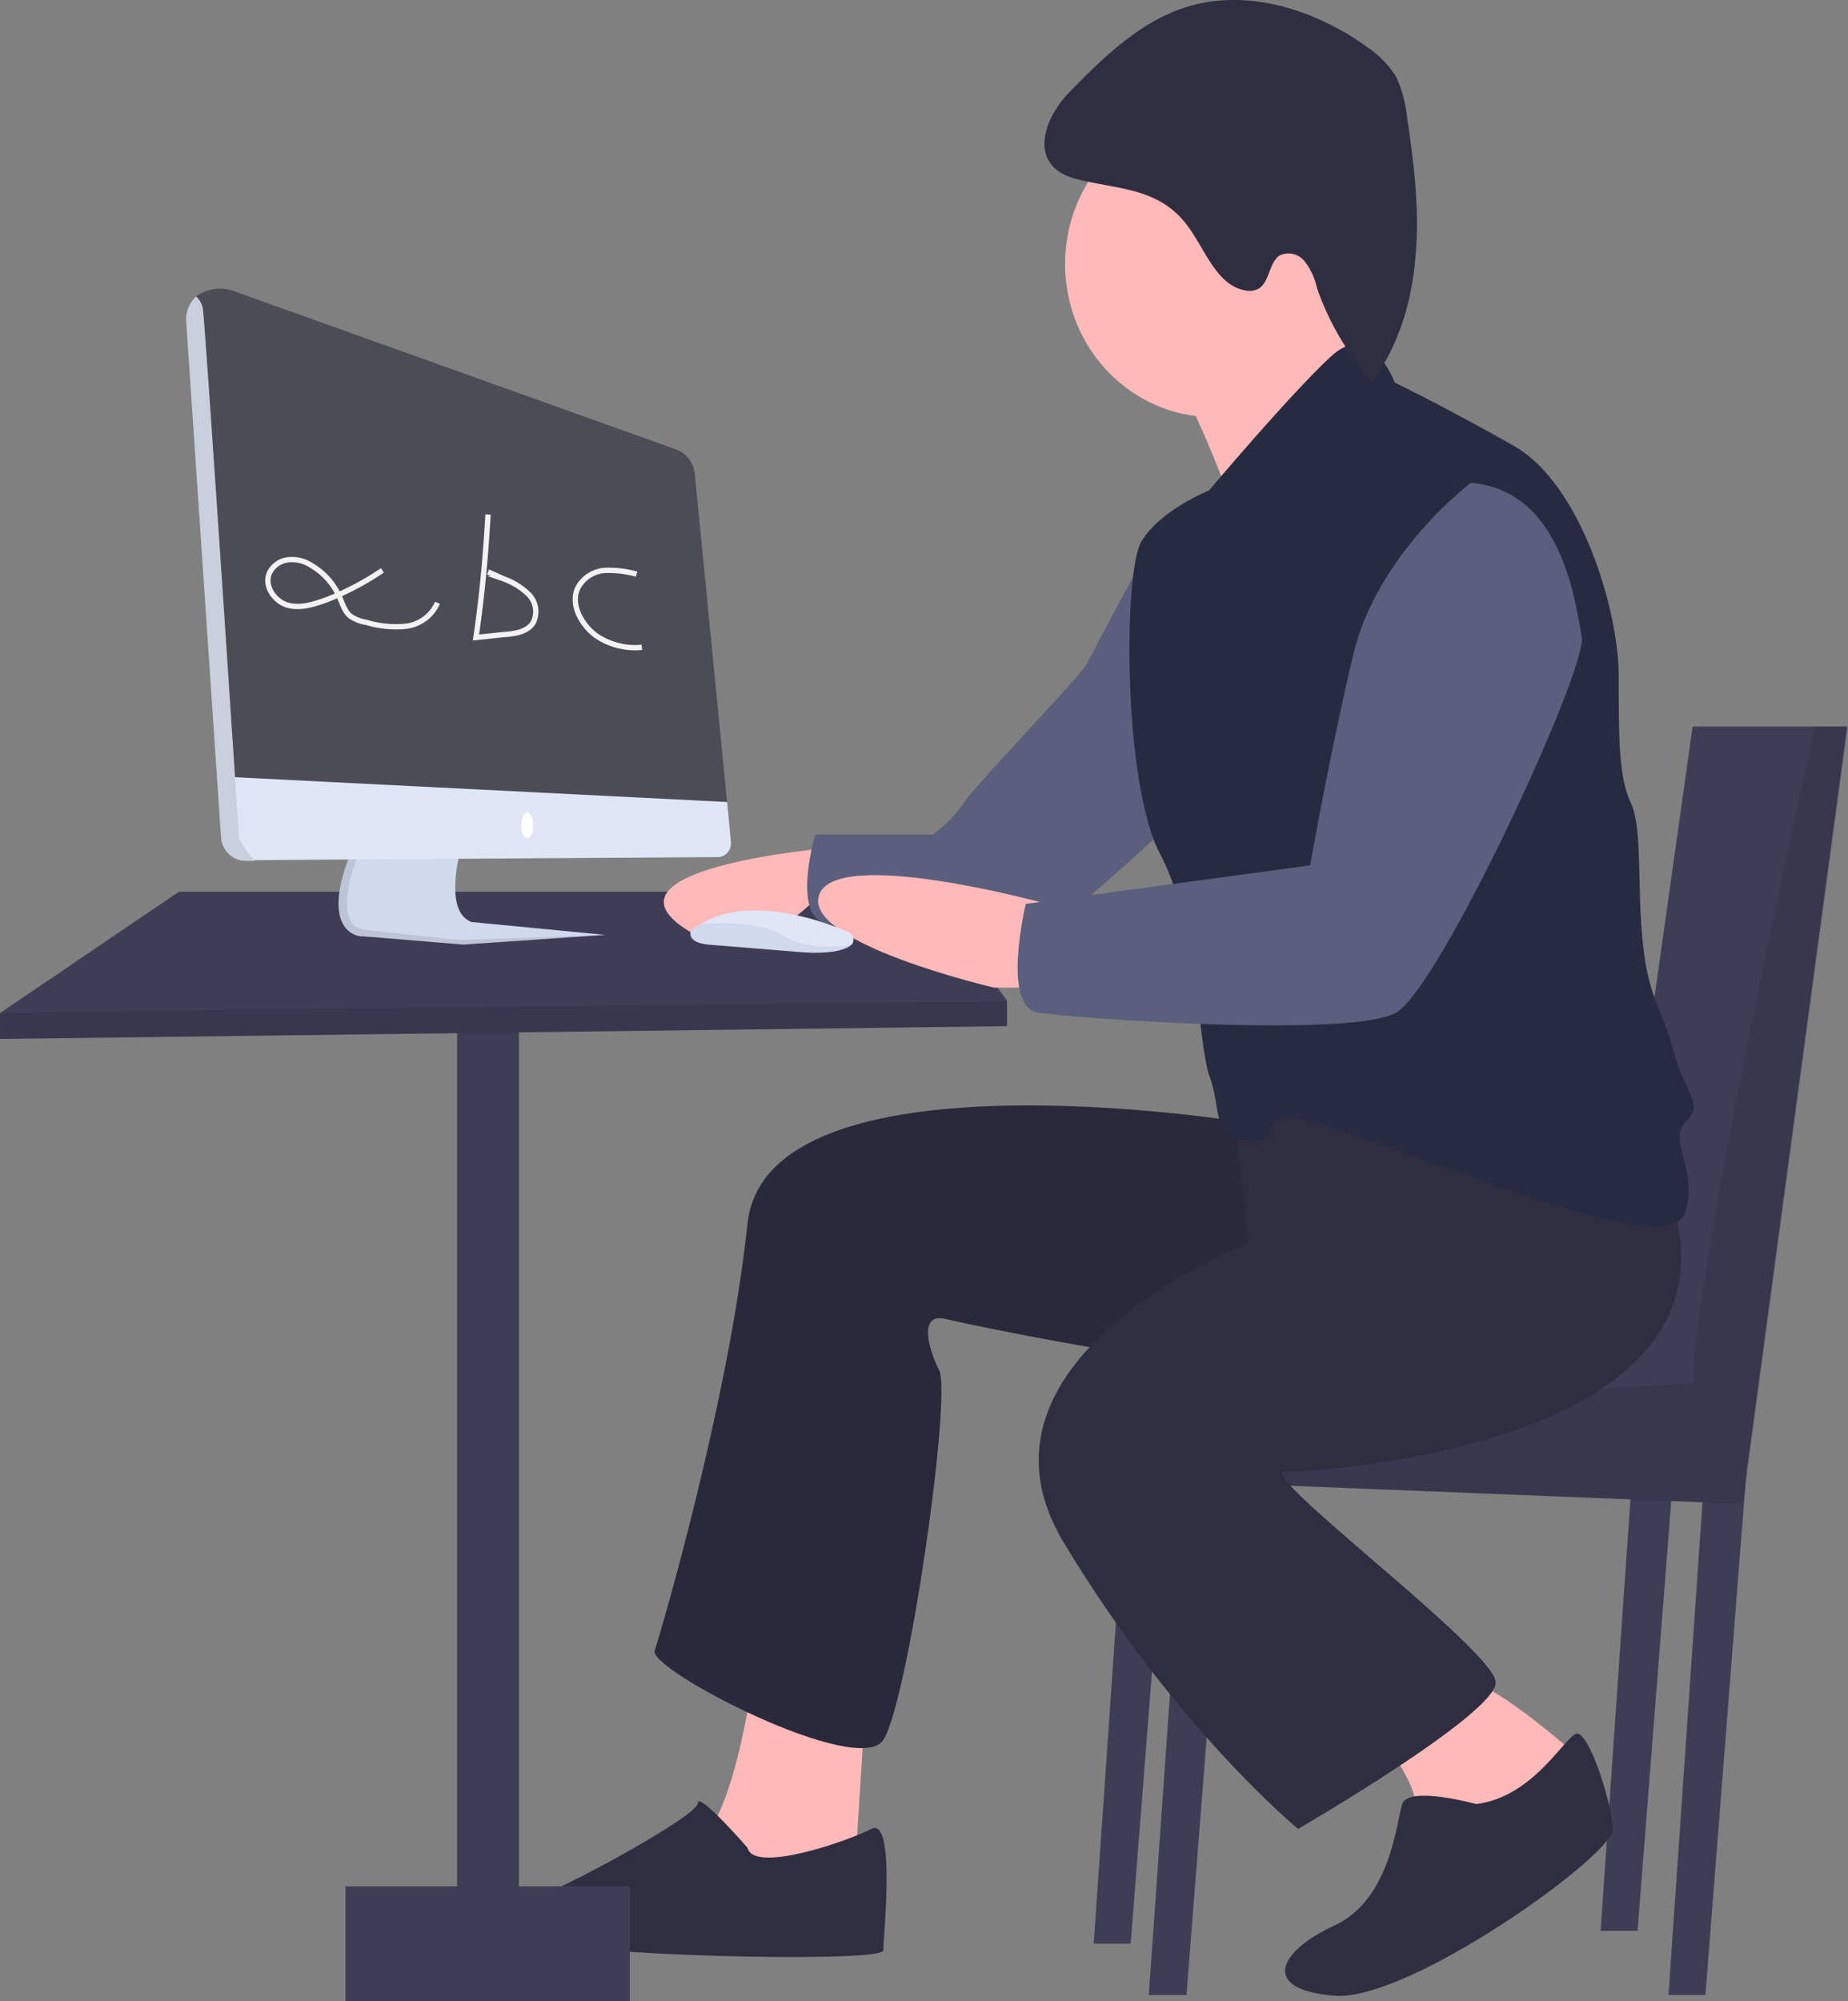
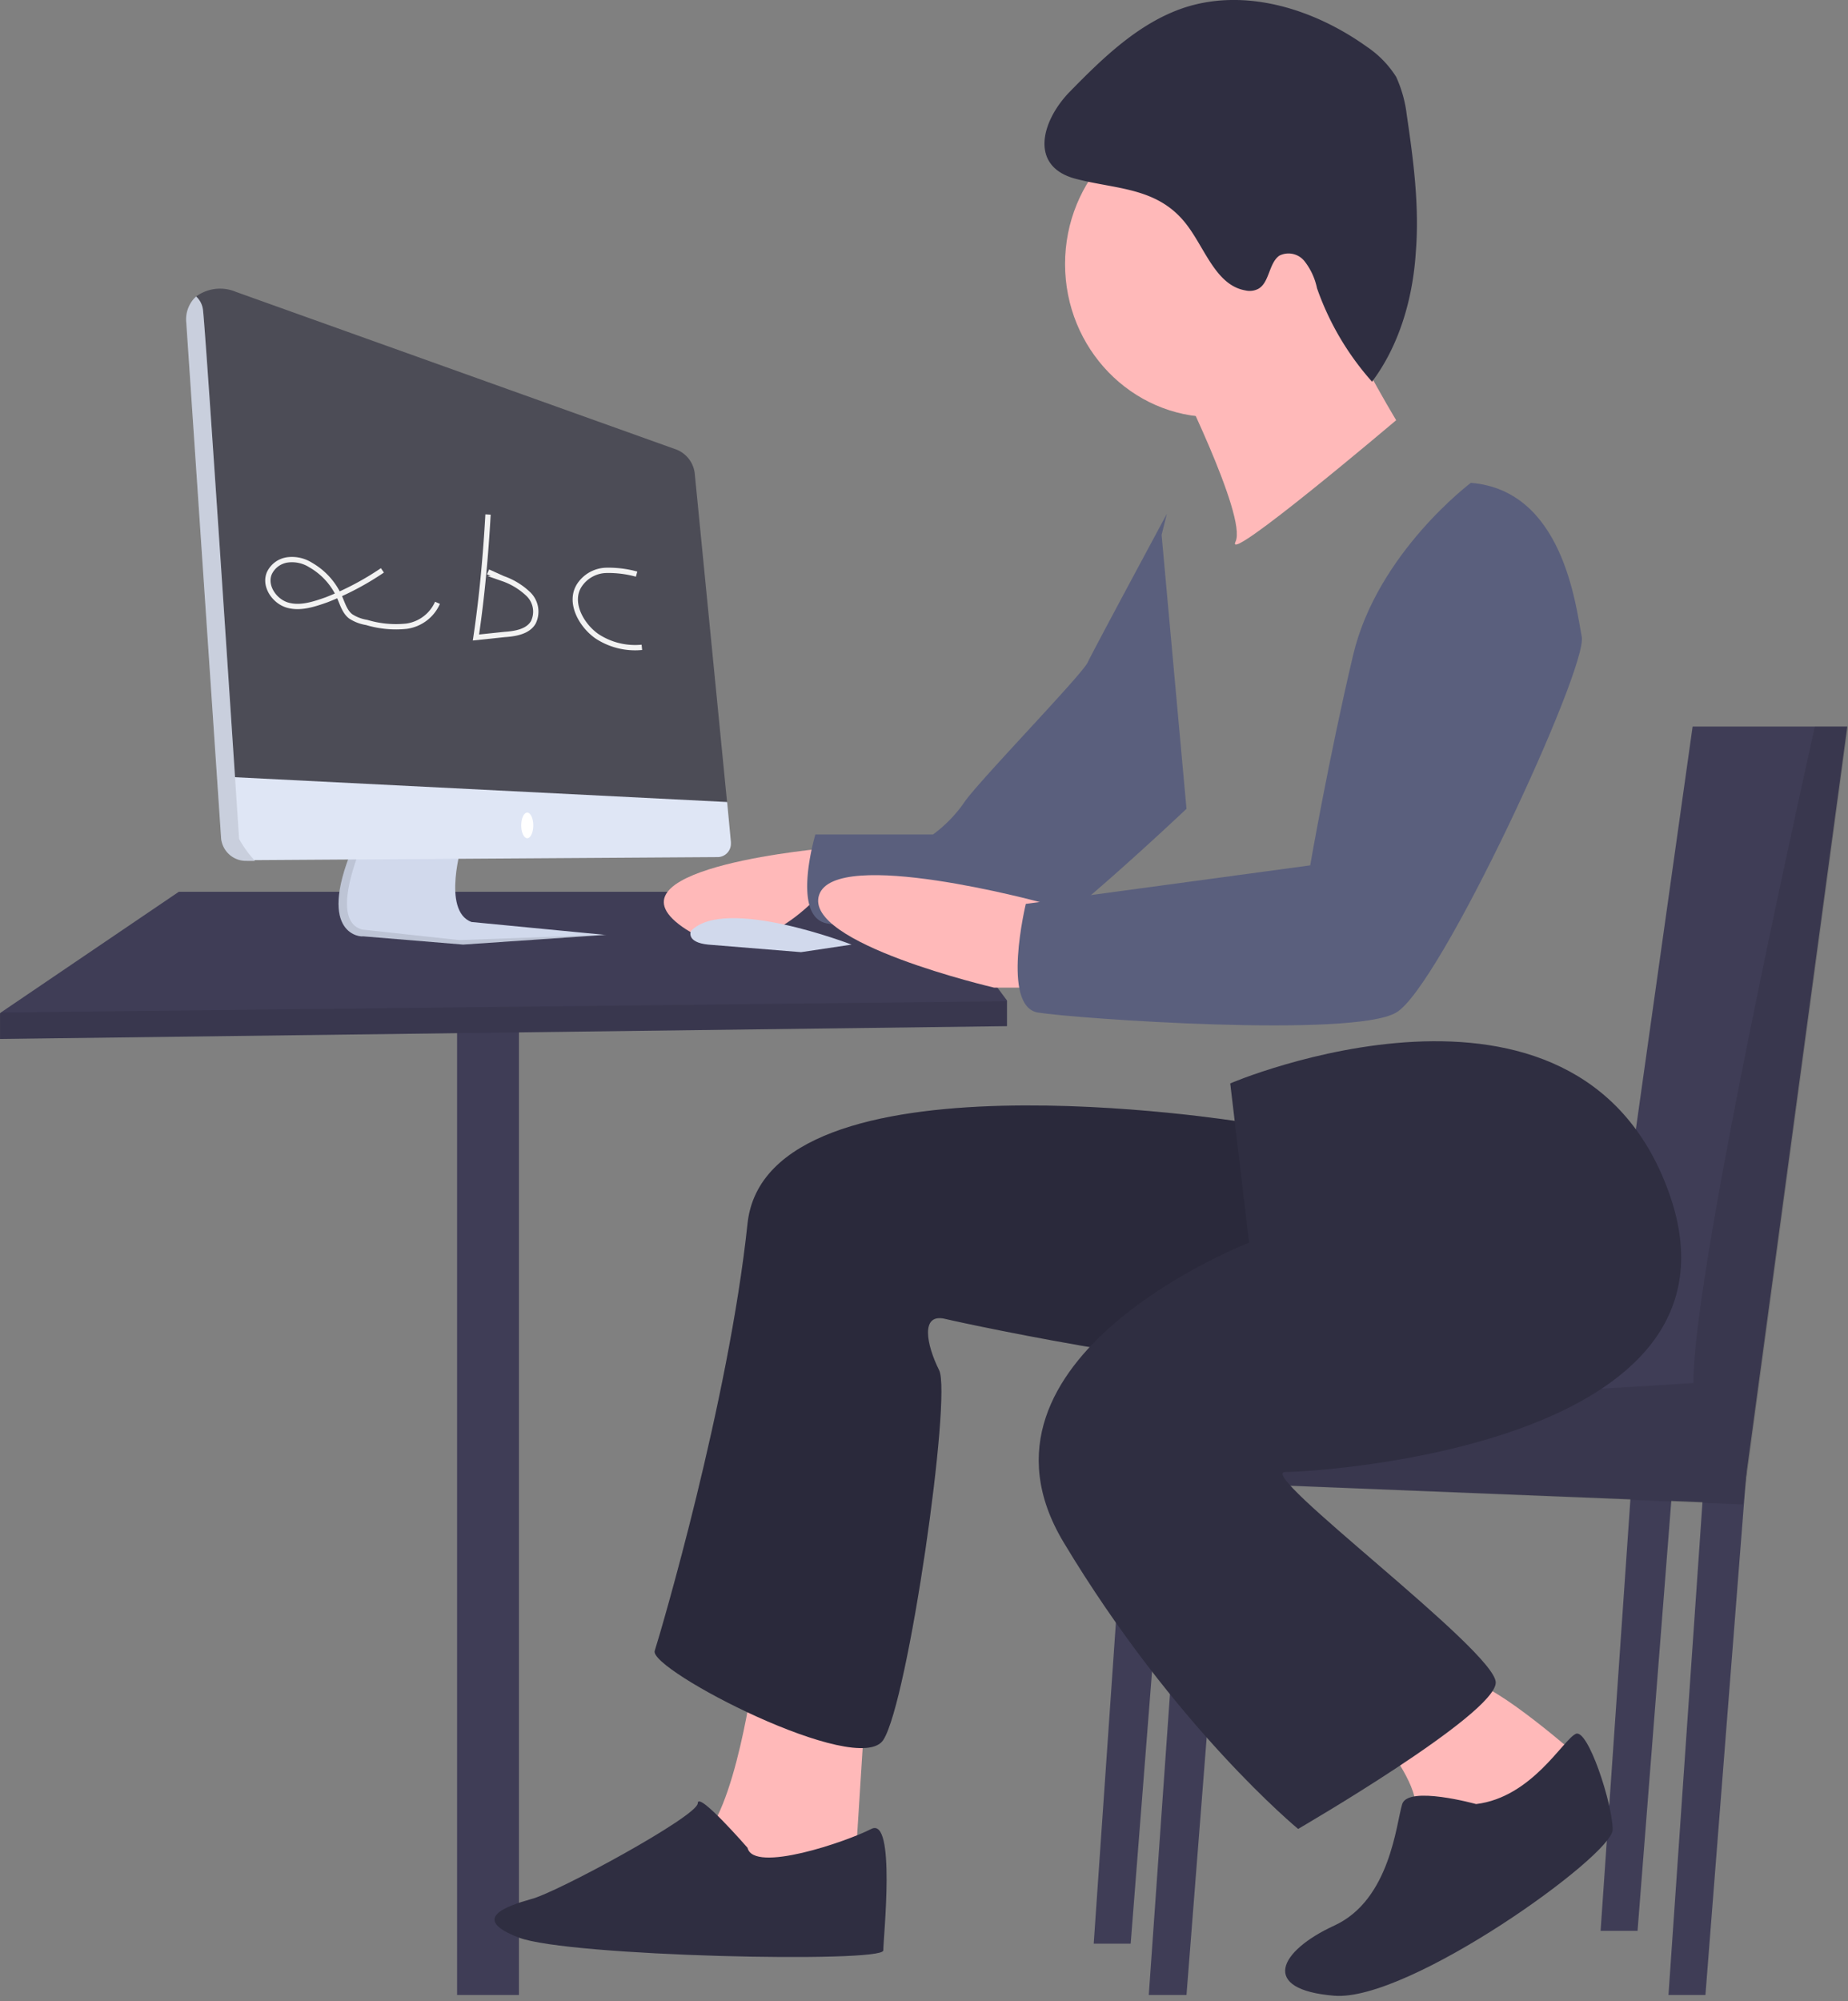
<svg xmlns="http://www.w3.org/2000/svg" id="Man" width="283.215" height="306.553" viewBox="0 0 283.215 306.553">
  <rect x="0" y="0" width="283.215" height="306.553" fill="#808080" stroke="none" />
  <rect id="Rectangle_875" data-name="Rectangle 875" width="9.479" height="148.428" transform="translate(70.052 157.201)" fill="#3f3d56" />
  <path id="Path_2270" data-name="Path 2270" d="M392.555,559.4H278l-27.281,18.5-.116.116v3.93l154.323-1.965v-3.93Z" transform="translate(-250.6 -422.776)" fill="#3f3d56" />
  <path id="Path_2271" data-name="Path 2271" d="M299.478,559.38s-11.329,14.681-22.773,5.9c-11.329-8.785,22.773-11.675,22.773-11.675v5.78Z" transform="translate(-172.667 -423.68)" fill="#ffb9b9" />
  <path id="Path_2272" data-name="Path 2272" d="M250.716,575.634l-.116.116v3.93l154.323-1.965V573.9Z" transform="translate(-250.6 -420.514)" opacity="0.1" />
  <path id="Path_2273" data-name="Path 2273" d="M284.931,554.5s-23.7,22.426-27.512,22.426-21.732-3.93-27.512-4.855c-5.664-.925-1.85-13.641-1.85-13.641H246.09a20.968,20.968,0,0,0,4.74-4.855c1.85-2.89,18.033-19.536,18.958-21.5S281.925,509.3,281.925,509.3l-.809,3.237Z" transform="translate(-103.095 -430.59)" fill="#5a5f7d" />
  <path id="Path_2274" data-name="Path 2274" d="M233.469,632.9l-6.589,84.04H221.1l5.78-82.075Z" transform="translate(-45.044 -411.311)" fill="#3f3d56" />
  <path id="Path_2275" data-name="Path 2275" d="M173.553,624.5l-6.589,83.924H161.3l5.664-81.959Z" transform="translate(83.999 -412.622)" fill="#3f3d56" />
  <path id="Path_2276" data-name="Path 2276" d="M164.553,632.9l-6.589,84.04H152.3l5.664-82.075Z" transform="translate(103.403 -411.311)" fill="#3f3d56" />
  <path id="Path_2277" data-name="Path 2277" d="M240.753,626.2l-6.589,83.924H228.5l5.664-81.959Z" transform="translate(-60.883 -412.356)" fill="#3f3d56" />
  <path id="Path_2278" data-name="Path 2278" d="M227.286,537.5l-12.253,86.93-73.867-3.93-1.272,21.154-.694,11.1,95.715,3.815L250.983,537.5Z" transform="translate(32.116 -426.192)" fill="#3f3d56" />
  <path id="Path_2279" data-name="Path 2279" d="M245.8,537.5c-5.318,24.044-18.611,84.965-18.611,100.57,0,0-67.509,4.393-87.392,3.7l-.694,10.982,95.715,3.93L250.883,537.5Z" transform="translate(32.332 -426.192)" opacity="0.1" />
  <path id="Path_2280" data-name="Path 2280" d="M295.673,668.4l-1.85,29.246s-29.362-4.855-23.7-8.785S278.68,662.5,278.68,662.5Z" transform="translate(-163.082 -406.694)" fill="#ffb9b9" />
  <path id="Path_2281" data-name="Path 2281" d="M188.719,664.2c3.815,0,16.993,11.675,16.993,11.675l-10.4,11.675s-14.219-1.965-15.143-5.9-5.664-9.71-5.664-9.71S185.019,664.2,188.719,664.2Z" transform="translate(36.582 -406.429)" fill="#ffb9b9" />
  <ellipse id="Ellipse_266" data-name="Ellipse 266" cx="22.773" cy="23.466" rx="22.773" ry="23.466" transform="translate(163.225 16.98)" fill="#ffb9b9" />
  <path id="Path_2282" data-name="Path 2282" d="M223.622,479.319c0,4.855,9.479,20.461,9.479,20.461s-26.472,22.426-24.622,18.611S199,492.035,199,492.035,223.622,474.348,223.622,479.319Z" transform="translate(-19.129 -435.404)" fill="#ffb9b9" />
  <path id="Path_2283" data-name="Path 2283" d="M314.7,585.6s-21.732,39.072-30.287,41.962-50.17-5.9-53.984-6.82-2.89,3.93-.925,7.861-4.74,50.747-8.554,56.643S184.995,674.495,185.92,671.6s11.329-38.147,14.219-65.428c2.89-27.4,75.717-15.606,75.717-15.606Z" transform="translate(-85.58 -418.689)" fill="#2f2e41" />
  <path id="Path_2284" data-name="Path 2284" d="M314.7,585.6s-21.732,39.072-30.287,41.962-50.17-5.9-53.984-6.82-2.89,3.93-.925,7.861-4.74,50.747-8.554,56.643S184.995,674.495,185.92,671.6s11.329-38.147,14.219-65.428c2.89-27.4,75.717-15.606,75.717-15.606Z" transform="translate(-85.58 -418.689)" opacity="0.1" />
  <path id="Path_2285" data-name="Path 2285" d="M257.731,602.2c14.219,39.072-53.984,43-58.724,43s32.252,27.4,32.252,32.252-30.287,22.426-30.287,22.426-18.958-15.606-35.951-43.927,28.437-45.892,28.437-45.892l-2.89-24.391C190.453,585.673,243.513,563.131,257.731,602.2Z" transform="translate(-2.028 -419.687)" fill="#2f2e41" />
  <path id="Path_2286" data-name="Path 2286" d="M324.3,684.169c3.815-1.965,1.85,16.646,1.85,18.611s-48.32.925-55.834-1.965c-7.63-2.89-1.85-4.855,1.85-5.9,3.815-.925,25.547-12.716,25.547-14.681s7.63,6.82,7.63,6.82C306.262,690.989,320.481,686.134,324.3,684.169Z" transform="translate(-190.78 -403.972)" fill="#2f2e41" />
  <path id="Path_2287" data-name="Path 2287" d="M214.83,671.007c1.85-.925,5.664,10.751,5.664,14.681s-31.212,26.356-42.656,25.432-8.554-6.82,0-10.751,9.479-15.606,10.4-18.611c.925-2.89,11.329,0,11.329,0C208.125,680.717,212.864,671.932,214.83,671.007Z" transform="translate(26.655 -405.375)" fill="#2f2e41" />
-   <rect id="Rectangle_876" data-name="Rectangle 876" width="43.58" height="17.571" transform="translate(52.944 288.982)" fill="#3f3d56" />
-   <path id="Path_2288" data-name="Path 2288" d="M218.46,502.395c10.4,5.9,16.068,25.431,16.068,35.142s0,15.606,1.85,19.536.925,12.716,1.85,21.5,2.89,9.71,4.74,16.646c1.85,6.82,4.74,7.861,1.85,10.751s1.85,6.82,0,13.641-26.472-2.89-48.32-10.751c-21.732-7.861-11.329,0-18.033,0-6.589,0-4.74-4.855-6.589-9.71s-1.85-23.466-7.629-34.217c-5.664-10.751-5.664-43-2.89-47.858,2.89-4.855,10.4-7.861,10.4-7.861s12.369-14.681,18.611-20.461c6.242-5.9,9.826,3.93,9.826,3.93S208.056,496.5,218.46,502.395Z" transform="translate(13.545 -434.089)" fill="#272b41" />
  <path id="Path_2289" data-name="Path 2289" d="M201.018,468.6c6.127,1.618,12.369,1.272,16.762,6.7,3.006,3.7,4.624,9.595,9.248,10.4a2.848,2.848,0,0,0,1.965-.231c1.734-.925,1.618-3.93,3.237-5.086a3.129,3.129,0,0,1,3.93.925,9.973,9.973,0,0,1,1.85,4.046,42.707,42.707,0,0,0,8.439,14.334c4.162-5.549,6.242-12.716,6.7-19.767.578-7.051-.347-14.1-1.387-21.154a19.518,19.518,0,0,0-1.618-5.78,15.612,15.612,0,0,0-4.508-4.624c-8.092-5.78-18.5-9.017-27.859-6.011-7.052,2.312-12.6,7.745-17.8,13.063C195.7,459.925,193.967,466.745,201.018,468.6Z" transform="translate(-36.175 -441.211)" fill="#2f2e41" />
  <path id="Path_2290" data-name="Path 2290" d="M280.944,574.425H268.575s-29.362-6.82-26.819-14.219,33.986,1.156,33.986,1.156Z" transform="translate(-116.217 -423.12)" fill="#ffb9b9" />
  <path id="Path_2291" data-name="Path 2291" d="M260.829,528.782c.925,4.855-21.732,53.753-28.437,57.568-6.589,3.93-49.245.925-54.909,0s-1.85-16.646-1.85-16.646l43.58-5.9s2.89-16.646,6.589-32.252S243.836,505.2,243.836,505.2C257.939,506.356,259.9,523.927,260.829,528.782Z" transform="translate(-18.419 -431.23)" fill="#5a5f7d" />
  <path id="Path_2292" data-name="Path 2292" d="M305.807,553.825l1.272-.116,15.606-.809s-3.237,10.4,1.387,12.138L344.416,567h.347l-21.964,1.5-15.375-1.271C307.425,567.35,300.258,567.234,305.807,553.825Z" transform="translate(-251.822 -423.79)" fill="#d1d9ec" />
  <path id="Path_2293" data-name="Path 2293" d="M305.807,553.716l1.272-.116c-1.5,3.815-3.93,11.329.231,12.485l14.912,1.618,22.195-.809h.347L322.8,568.4l-15.375-1.271C307.425,567.241,300.258,567.125,305.807,553.716Z" transform="translate(-251.822 -423.68)" opacity="0.1" />
  <path id="Path_2294" data-name="Path 2294" d="M288.138,480.657a6.251,6.251,0,0,1,6.127-.694l67.509,24.16a4.476,4.476,0,0,1,2.774,3.584l4.971,50.516-4.74,2.543c.116,1.156,4.046,3.005,2.89,3.005H299.7l-3.815,3.352c-2.081,0-3.006-3.583-3.121-5.664v-8.554l-4.624-68.9C288.022,482.276,287.213,481.467,288.138,480.657Z" transform="translate(-258.083 -435.24)" fill="#4c4c56" />
  <path id="Path_2295" data-name="Path 2295" d="M365.229,548.03l.578,6.127v.231a2.051,2.051,0,0,1-1.965,2.081l-70.862.462h-1.387a3.825,3.825,0,0,1-3.815-3.7L287.2,544.1Z" transform="translate(-253.792 -425.162)" fill="#dfe6f5" />
  <ellipse id="Ellipse_267" data-name="Ellipse 267" cx="0.925" cy="1.965" rx="0.925" ry="1.965" transform="translate(79.878 124.487)" fill="#fff" />
-   <path id="Path_2296" data-name="Path 2296" d="M288.159,568.1l-14.219-1.156c-3.468-.347-2.659-2.081-2.659-2.081,5.2-5.433,24.622,2.081,24.622,2.081C294.055,568.681,288.159,568.1,288.159,568.1Z" transform="translate(-165.394 -422.231)" fill="#d1d9ec" />
-   <path id="Path_2297" data-name="Path 2297" d="M293.732,565.257a1.3,1.3,0,0,1,.462,1.734l-.116.116s-6.127,1.272-10.519-1.387c-4.508-2.659-12.6-1.734-12.6-1.734,7.283-4.624,18.842-.462,22.542,1.156A.4.4,0,0,1,293.732,565.257Z" transform="translate(-163.568 -422.39)" fill="#dfe6f5" />
+   <path id="Path_2296" data-name="Path 2296" d="M288.159,568.1l-14.219-1.156c-3.468-.347-2.659-2.081-2.659-2.081,5.2-5.433,24.622,2.081,24.622,2.081Z" transform="translate(-165.394 -422.231)" fill="#d1d9ec" />
  <path id="Path_2298" data-name="Path 2298" d="M351.817,480.5a3.285,3.285,0,0,1,1.04,1.965c.347,1.965,5.549,81.15,5.549,81.15a17.751,17.751,0,0,0,2.428,3.352h-1.387a3.825,3.825,0,0,1-3.815-3.7l-5.318-78.722A4.788,4.788,0,0,1,351.817,480.5Z" transform="translate(-321.762 -435.083)" fill="#dfe6f5" />
  <path id="Path_2299" data-name="Path 2299" d="M351.817,480.5a3.285,3.285,0,0,1,1.04,1.965c.347,1.965,5.549,81.15,5.549,81.15a17.751,17.751,0,0,0,2.428,3.352h-1.387a3.825,3.825,0,0,1-3.815-3.7l-5.318-78.722A4.788,4.788,0,0,1,351.817,480.5Z" transform="translate(-321.762 -435.083)" opacity="0.1" />
  <path id="Path_2300" data-name="Path 2300" d="M352.092,521.993a6.1,6.1,0,0,1-4.74,3.584,15.612,15.612,0,0,1-6.127-.578,6.228,6.228,0,0,1-2.428-.925c-.925-.694-1.272-1.965-1.734-3.006a10.584,10.584,0,0,0-4.393-4.855,5.342,5.342,0,0,0-3.468-.809,3.616,3.616,0,0,0-2.89,2.081c-.809,1.965.809,4.277,2.774,4.855s4.046-.116,6.011-.809a43.342,43.342,0,0,0,8.554-4.508" transform="translate(-285.045 -429.643)" fill="none" stroke="#f2f2f2" stroke-miterlimit="10" stroke-width="0.814" />
  <path id="Path_2301" data-name="Path 2301" d="M314.893,518.185l2.312,1.04a10.681,10.681,0,0,1,3.93,2.427,3.737,3.737,0,0,1,.694,4.277c-.809,1.387-2.659,1.734-4.393,1.849l-4.393.463c.925-6.242,1.5-12.6,1.85-18.843" transform="translate(-240.101 -430.575)" fill="none" stroke="#f2f2f2" stroke-miterlimit="10" stroke-width="0.814" />
  <path id="Path_2302" data-name="Path 2302" d="M309.2,528.594a10.61,10.61,0,0,1-6.936-1.734c-2.428-1.734-4.277-5.2-2.659-7.745a5.089,5.089,0,0,1,4.046-2.312,16.155,16.155,0,0,1,4.74.578" transform="translate(-210.83 -429.423)" fill="none" stroke="#f2f2f2" stroke-miterlimit="10" stroke-width="0.814" />
</svg>